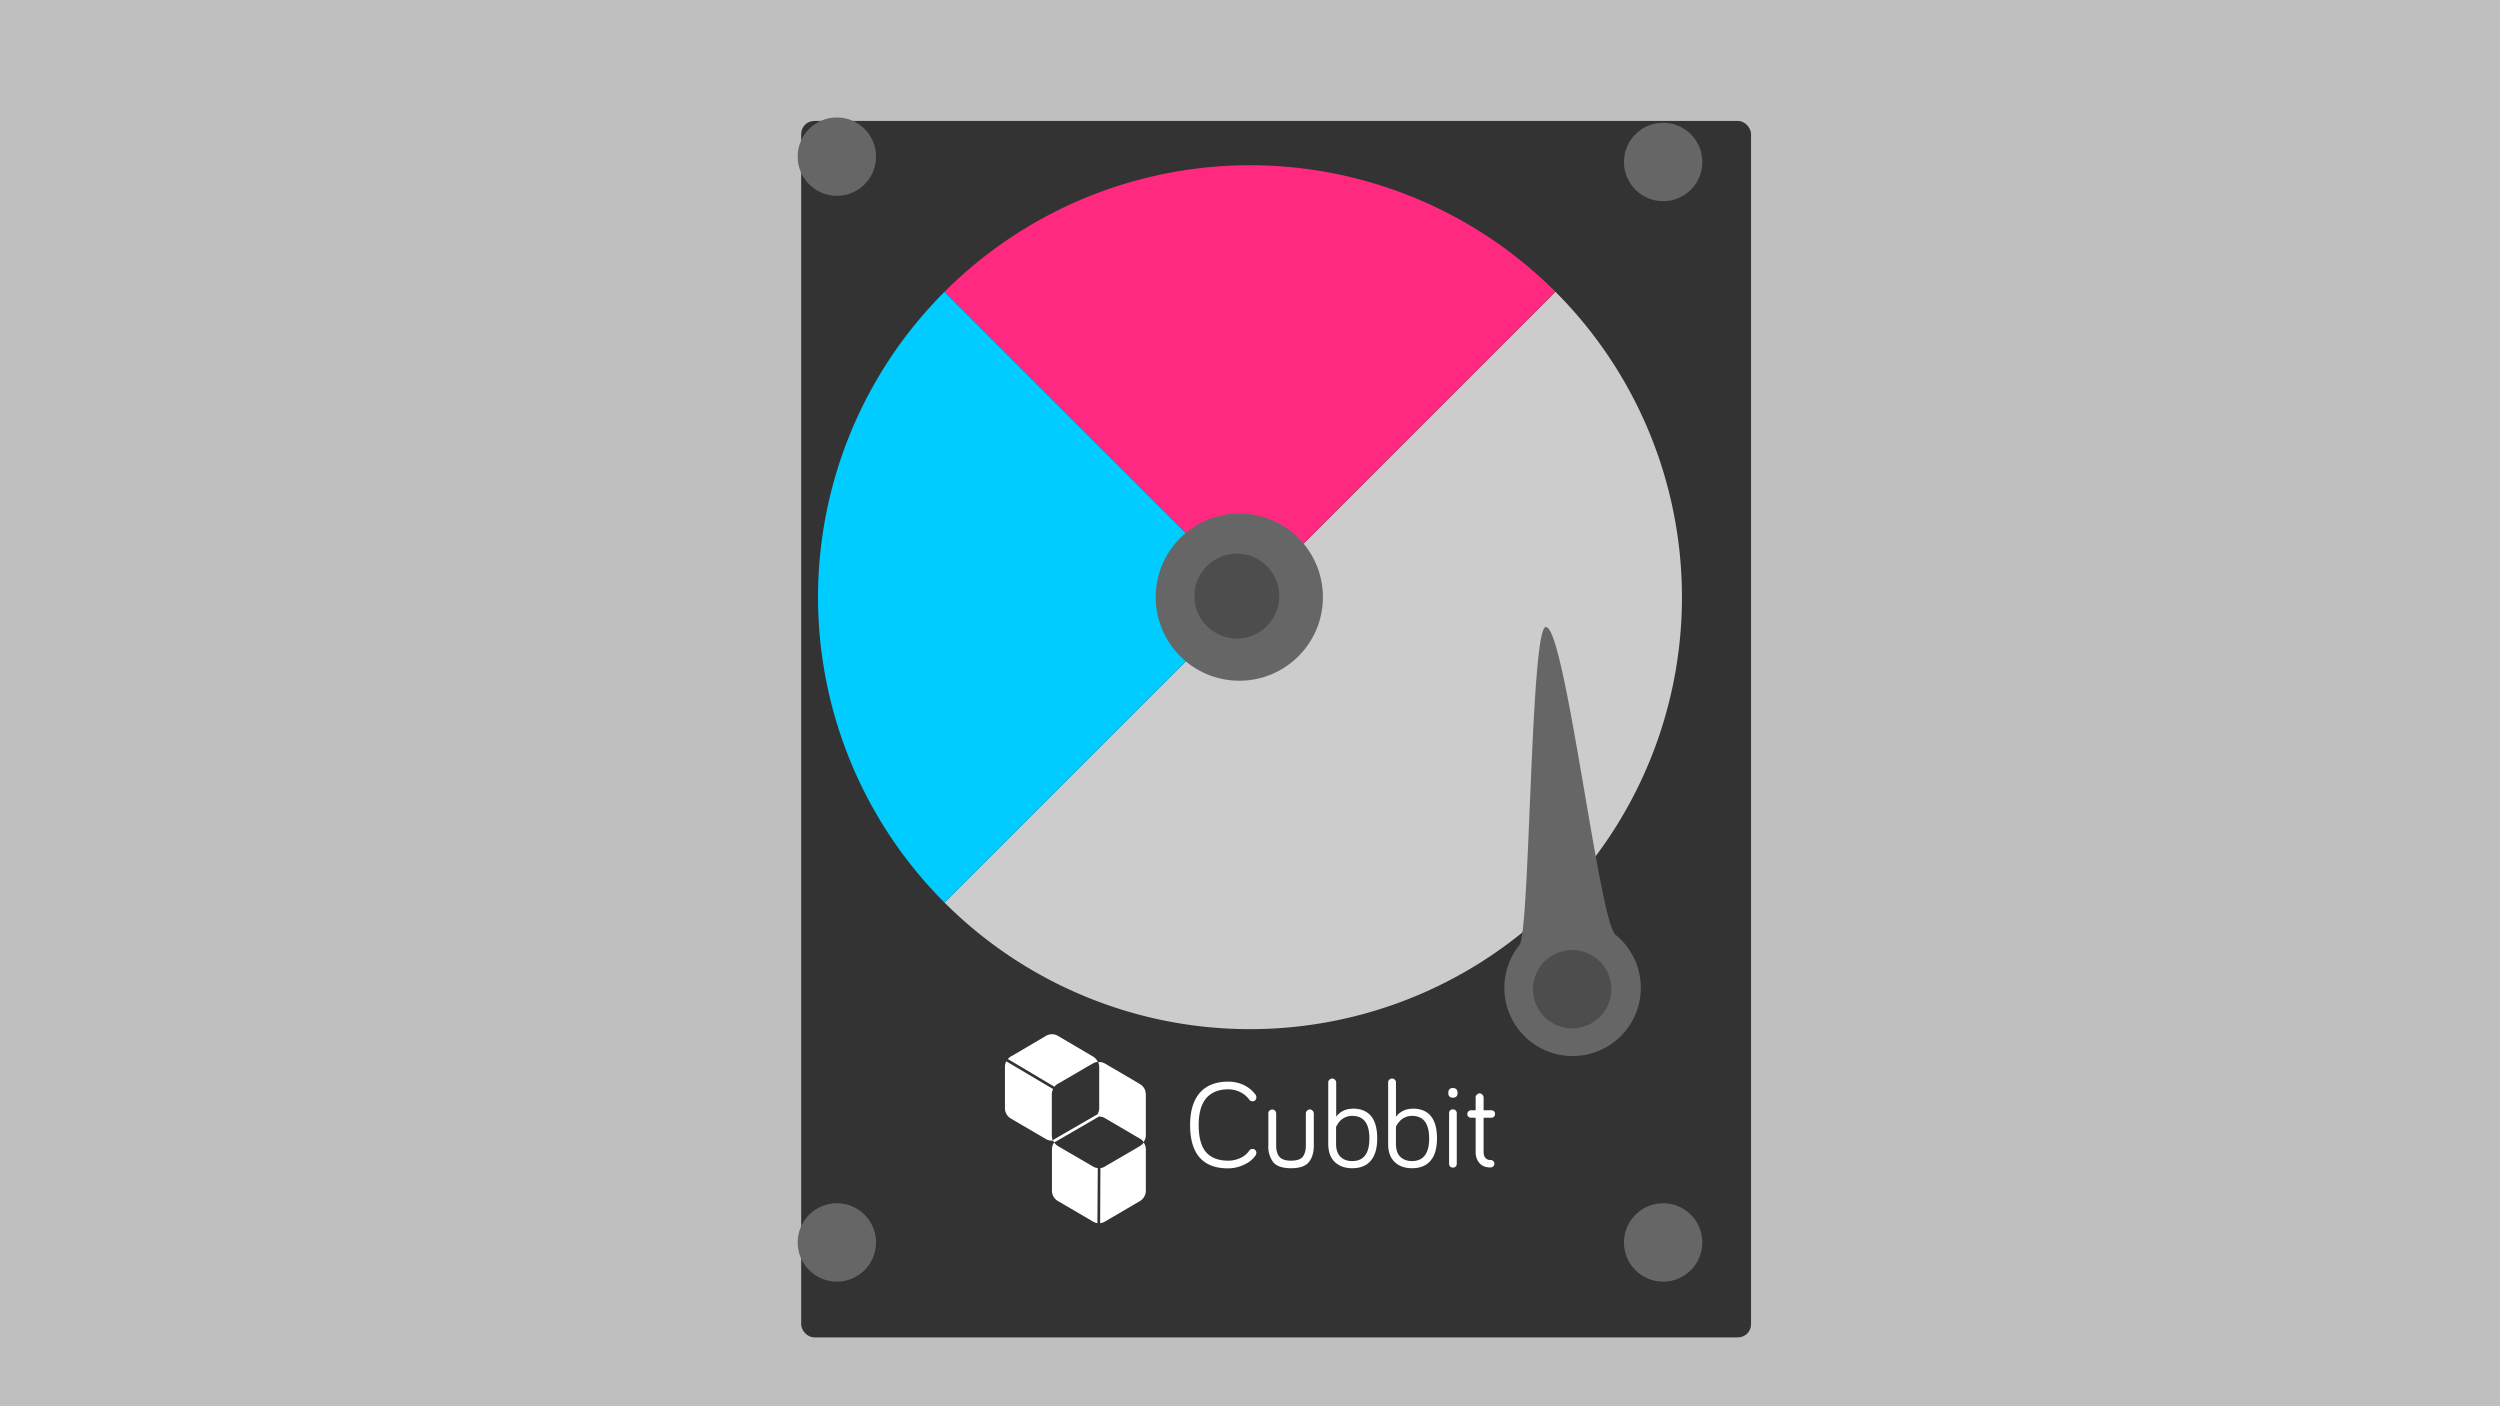
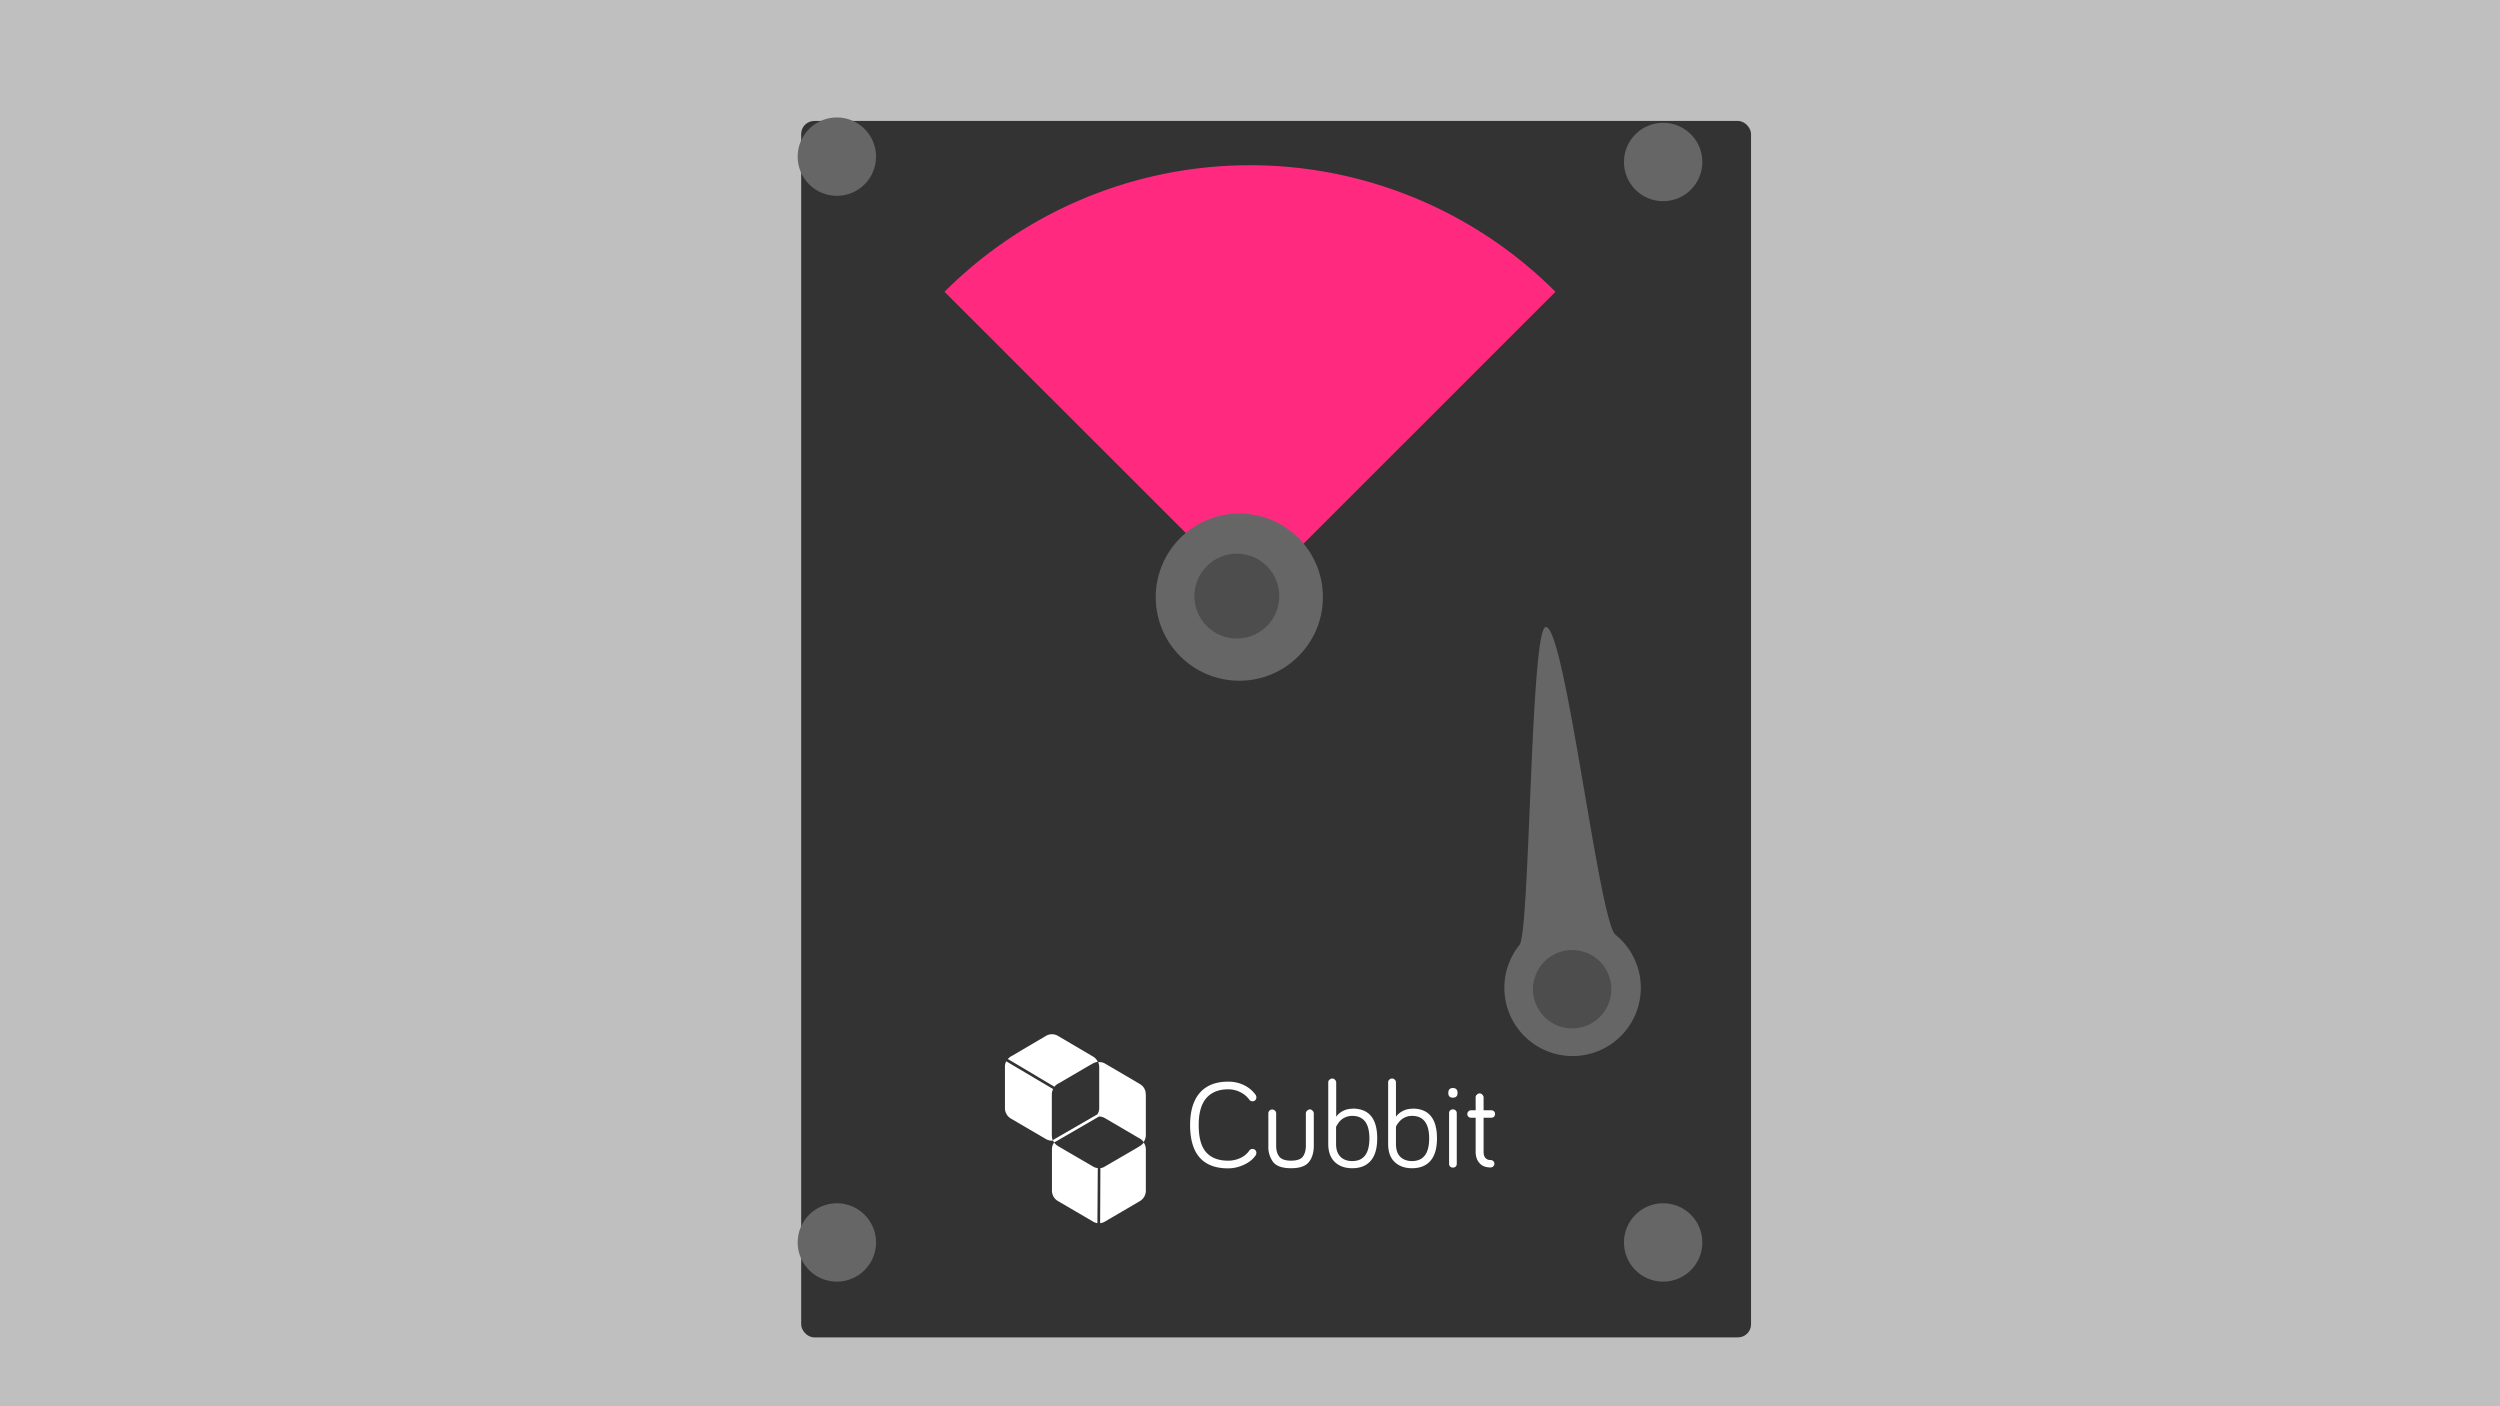
<svg xmlns="http://www.w3.org/2000/svg" aria-labelledby="title description" viewBox="0 0 1920 1080" xml:lang="en">
  <title id="title">Cubbit disk space</title>
  <desc id="desc">An illustration of a Cubbit-branded harddisk drive with two quarter of the disk surface in one color, on quarter in another, and the last quarter shown in red.</desc>
  <filter height="200%" id="svg-cubbit-harddrive-space-filter" width="200%" x="0" y="0">
    <feOffset dx="20" dy="20" in="SourceAlpha" result="offOut" />
    <feGaussianBlur in="offOut" result="blurOut" stdDeviation="10" />
    <feBlend in="SourceGraphic" in2="blurOut" mode="normal" />
  </filter>
  <path d="M0 0h1920v1080H0z" fill="gray" opacity=".5" />
  <rect fill="#333" filter="url(#svg-cubbit-harddrive-space-filter)" height="934.2" rx="10" ry="10" width="729.5" x="595.3" y="72.9" />
-   <path d="M725.4 693.2a331.7 331.7 0 10469.2-469.1L725.4 693.2z" fill="#ccc" />
-   <path d="M960 458.6L725.4 693.2a331.7 331.7 0 010-469.1z" fill="#0cf" />
+   <path d="M725.4 693.2L725.4 693.2z" fill="#ccc" />
  <path d="M960 458.6L725.4 224.1a331.7 331.7 0 01469.2 0z" fill="#ff2a7f" />
  <path d="M1240.7 717.9a52.4 52.4 0 11-73.7 7.8c8-9.9 8.4-241.8 20-244.1 14.7-3 41 226.1 53.7 236.3z" fill="#666" />
  <circle cx="-951.8" cy="-458.6" fill="#666" r="64.2" transform="scale(-1)" />
  <g aria-label="Cubbit" fill="#fff">
    <path d="M943.2 897.3c-19.4 0-29.2-11.1-29.2-33.3 0-11 2.6-19.3 7.7-25 5-5.5 12.2-8.3 21.5-8.3 4.5 0 8.5.9 12.2 2.7 3.7 1.8 6.6 4.3 8.9 7.4.4.6.6 1.3.6 2a3 3 0 01-.8 2.1 2.9 2.9 0 01-2.2.9 3 3 0 01-2.4-1.2 19 19 0 00-6.9-5.8 20.3 20.3 0 00-9.4-2.2c-7.3 0-12.9 2.3-16.8 6.8-3.9 4.6-5.8 11.5-5.8 20.6 0 9.6 1.9 16.6 5.7 20.9 3.8 4.3 9.4 6.5 17 6.5 3.2 0 6.3-.7 9.2-2a16.7 16.7 0 007-5.8c.6-.8 1.4-1.2 2.4-1.2s1.6.3 2.2.9a3 3 0 01.8 2.1c0 .6-.2 1.2-.5 1.8-2 3-5 5.5-9 7.3a28.2 28.2 0 01-12.2 2.8m31.8-44.4a3 3 0 012.1-.8c.8 0 1.5.3 2.1.9a3 3 0 01.9 2.1v24.8c0 3.6.8 6.4 2.4 8.4 1.6 2 4.6 3.1 9 3.1s7.4-1 9-3c1.6-2.1 2.4-5 2.4-8.5v-24.8c0-.8.3-1.5 1-2.1a3 3 0 012.1-1c.8 0 1.5.4 2 1a3 3 0 011 2.1v24.8c0 5.3-1.3 9.5-3.8 12.6-2.5 3.1-7 4.7-13.7 4.7-6.6 0-11.2-1.6-13.7-4.7a19.6 19.6 0 01-3.7-12.6v-24.8a2.9 2.9 0 01.9-2.2m51.1 12.5v13c0 4.4 1.1 7.7 3.4 10 2.2 2.2 5.2 3.3 9 3.3 8.8 0 13.2-5.8 13.2-17.4 0-11.5-4.4-17.3-13.2-17.3a12.8 12.8 0 00-10.6 5.4l-1.3 2.1zm12.7-14c12.6 0 18.9 7.7 18.9 22.9 0 7.7-1.7 13.4-5 17.2-3.3 3.8-8 5.7-14.2 5.7-5.6 0-10-1.6-13.4-4.8-3.3-3.2-5-7.8-5-14v-47c0-1 .3-1.7 1-2.2a3 3 0 012-.9 3 3 0 012.1.9 2.9 2.9 0 011 2.2v26.3c1.1-1.7 2.8-3.2 5-4.4 2.3-1.2 4.8-1.8 7.6-1.8zm33.3 14v13c0 4.4 1 7.7 3.3 10 2.3 2.2 5.3 3.3 9 3.3 8.8 0 13.2-5.8 13.2-17.4 0-11.5-4.4-17.3-13.2-17.3a12.7 12.7 0 00-10.5 5.4c-.7.8-1.1 1.5-1.4 2.1zm12.7-14c12.5 0 18.8 7.7 18.8 22.9 0 7.7-1.7 13.4-5 17.2-3.3 3.8-8 5.7-14.2 5.7-5.5 0-10-1.6-13.3-4.8-3.4-3.2-5-7.8-5-14v-47c0-1 .3-1.7.9-2.2a3 3 0 012-.9 3 3 0 012.2.9 2.9 2.9 0 01.9 2.2v26.3c1.1-1.7 2.9-3.2 5.1-4.4 2.3-1.2 4.8-1.8 7.6-1.8zm34 3.7v38.6a3 3 0 01-.8 2.2 2.9 2.9 0 01-2.2.8 2.9 2.9 0 01-2.1-.8 3 3 0 01-.8-2.2V855c0-.9.2-1.6.8-2.2a2.9 2.9 0 012.1-.8 2.9 2.9 0 013 3m-3-12c-2.3 0-3.5-1.2-3.5-3.6 0-2.5 1.2-3.8 3.5-3.8 2.4 0 3.6 1.3 3.6 3.8 0 2.4-1.2 3.6-3.6 3.6m17.5 9.7v-10c0-.8.3-1.5 1-2a2.9 2.9 0 012-1c.8 0 1.5.3 2.1 1a3 3 0 011 2v10h6c.8 0 1.5.3 2 .8.6.6.8 1.3.8 2a2.8 2.8 0 01-.8 2.1 2.7 2.7 0 01-2 .8h-6v26.2c0 2 .4 3.5 1.4 4.7a5 5 0 004 1.6 2.9 2.9 0 012 .8 2.7 2.7 0 01.9 2 2.7 2.7 0 01-.9 2.1 2.9 2.9 0 01-2 .8c-3.7 0-6.5-1-8.5-3.3-2-2.2-3-5.1-3-8.7v-26.2h-3.6a2.7 2.7 0 01-2-.8 2.8 2.8 0 01-.8-2 2.8 2.8 0 01.8-2 2.7 2.7 0 012-.9zM808.5 875.6l.2.4a9 9 0 01-5.4-1.2l-27-15.8a9.2 9.2 0 01-4.5-8v-31.8c0-1.4.3-2.9 1-4.1l36 21.3a9.3 9.3 0 00-1 4v31.8l.2 2 .1.2.1.4v.2l.2.4v.2m34.6-60.1a8.6 8.6 0 00-2.3.6h-.2l-.7.4-.4.2-5.6 3.2-20.5 12a9 9 0 00-3.5 2.7L774 813.3c1-1 2-1.9 3.4-2.5l26-15.3a9 9 0 019 0l27 15.9a9 9 0 013.7 4.1m0 81.6l-.3 42.3a8.8 8.8 0 01-3.3-1.2l-27-15.8a9.2 9.2 0 01-4.6-8v-31.7c0-2 .6-3.8 1.7-5.3 0 .2.2.3.3.4l.2.3a7.9 7.9 0 001 1l.3.3.2.2h.2l.2.2.2.2.2.1 2.7 1.6 2.9 1.7 21.5 12.5c1 .7 2.3 1 3.5 1.2m37-14.4v31.7c0 3.3-1.7 6.3-4.5 8l-27 15.8c-1.1.7-2.4 1-3.6 1.2l.2-42.3c1.2-.1 2.3-.5 3.4-1.2l21.5-12.5 3.9-2.3 1.6-1 .3-.2h.1a8.8 8.8 0 00.3-.3l.4-.2.3-.3.3-.3a17.8 17.8 0 00.4-.4l.2-.2.3-.4.3-.3c1 1.5 1.6 3.3 1.6 5.2" />
    <path d="M880 840.5V872a9 9 0 01-1 3.9 9.2 9.2 0 01-.7 1.2 9.6 9.6 0 00-1.6-1.8 9.8 9.8 0 00-1.2-.8l-26.8-15.7a7.9 7.9 0 00-1.4-.7 8.6 8.6 0 00-3.3-.6l-33.6 19.5a.8.8 0 01-.2 0l-.7.3a7.7 7.7 0 01-.4-.6l-.2-.3-.2-.5.3-.5a1.2 1.2 0 01.4-.3l33.4-19.3a8.9 8.9 0 001.4-5v-31.3a9.3 9.3 0 00-.8-3.8h1.1c1.5 0 2.9.4 4.1 1.1l21.2 12.4 5.7 3.4a9 9 0 014.3 6v.5a6 6 0 01.1.8v.5" />
  </g>
  <circle cx="-642.7" cy="-120.3" fill="#666" r="30.1" transform="scale(-1)" />
  <circle cx="-1277.3" cy="-124.4" fill="#666" r="30.1" transform="scale(-1)" />
  <circle cx="-642.7" cy="-954.2" fill="#666" r="30.1" transform="scale(-1)" />
  <circle cx="-1277.3" cy="-954.2" fill="#666" r="30.1" transform="scale(-1)" />
  <circle cx="-1372.8" cy="-387.9" fill="#4d4d4d" r="30.1" transform="rotate(-163.6)" />
  <circle cx="-949.9" cy="-457.8" fill="#4d4d4d" r="32.6" transform="scale(-1)" />
</svg>